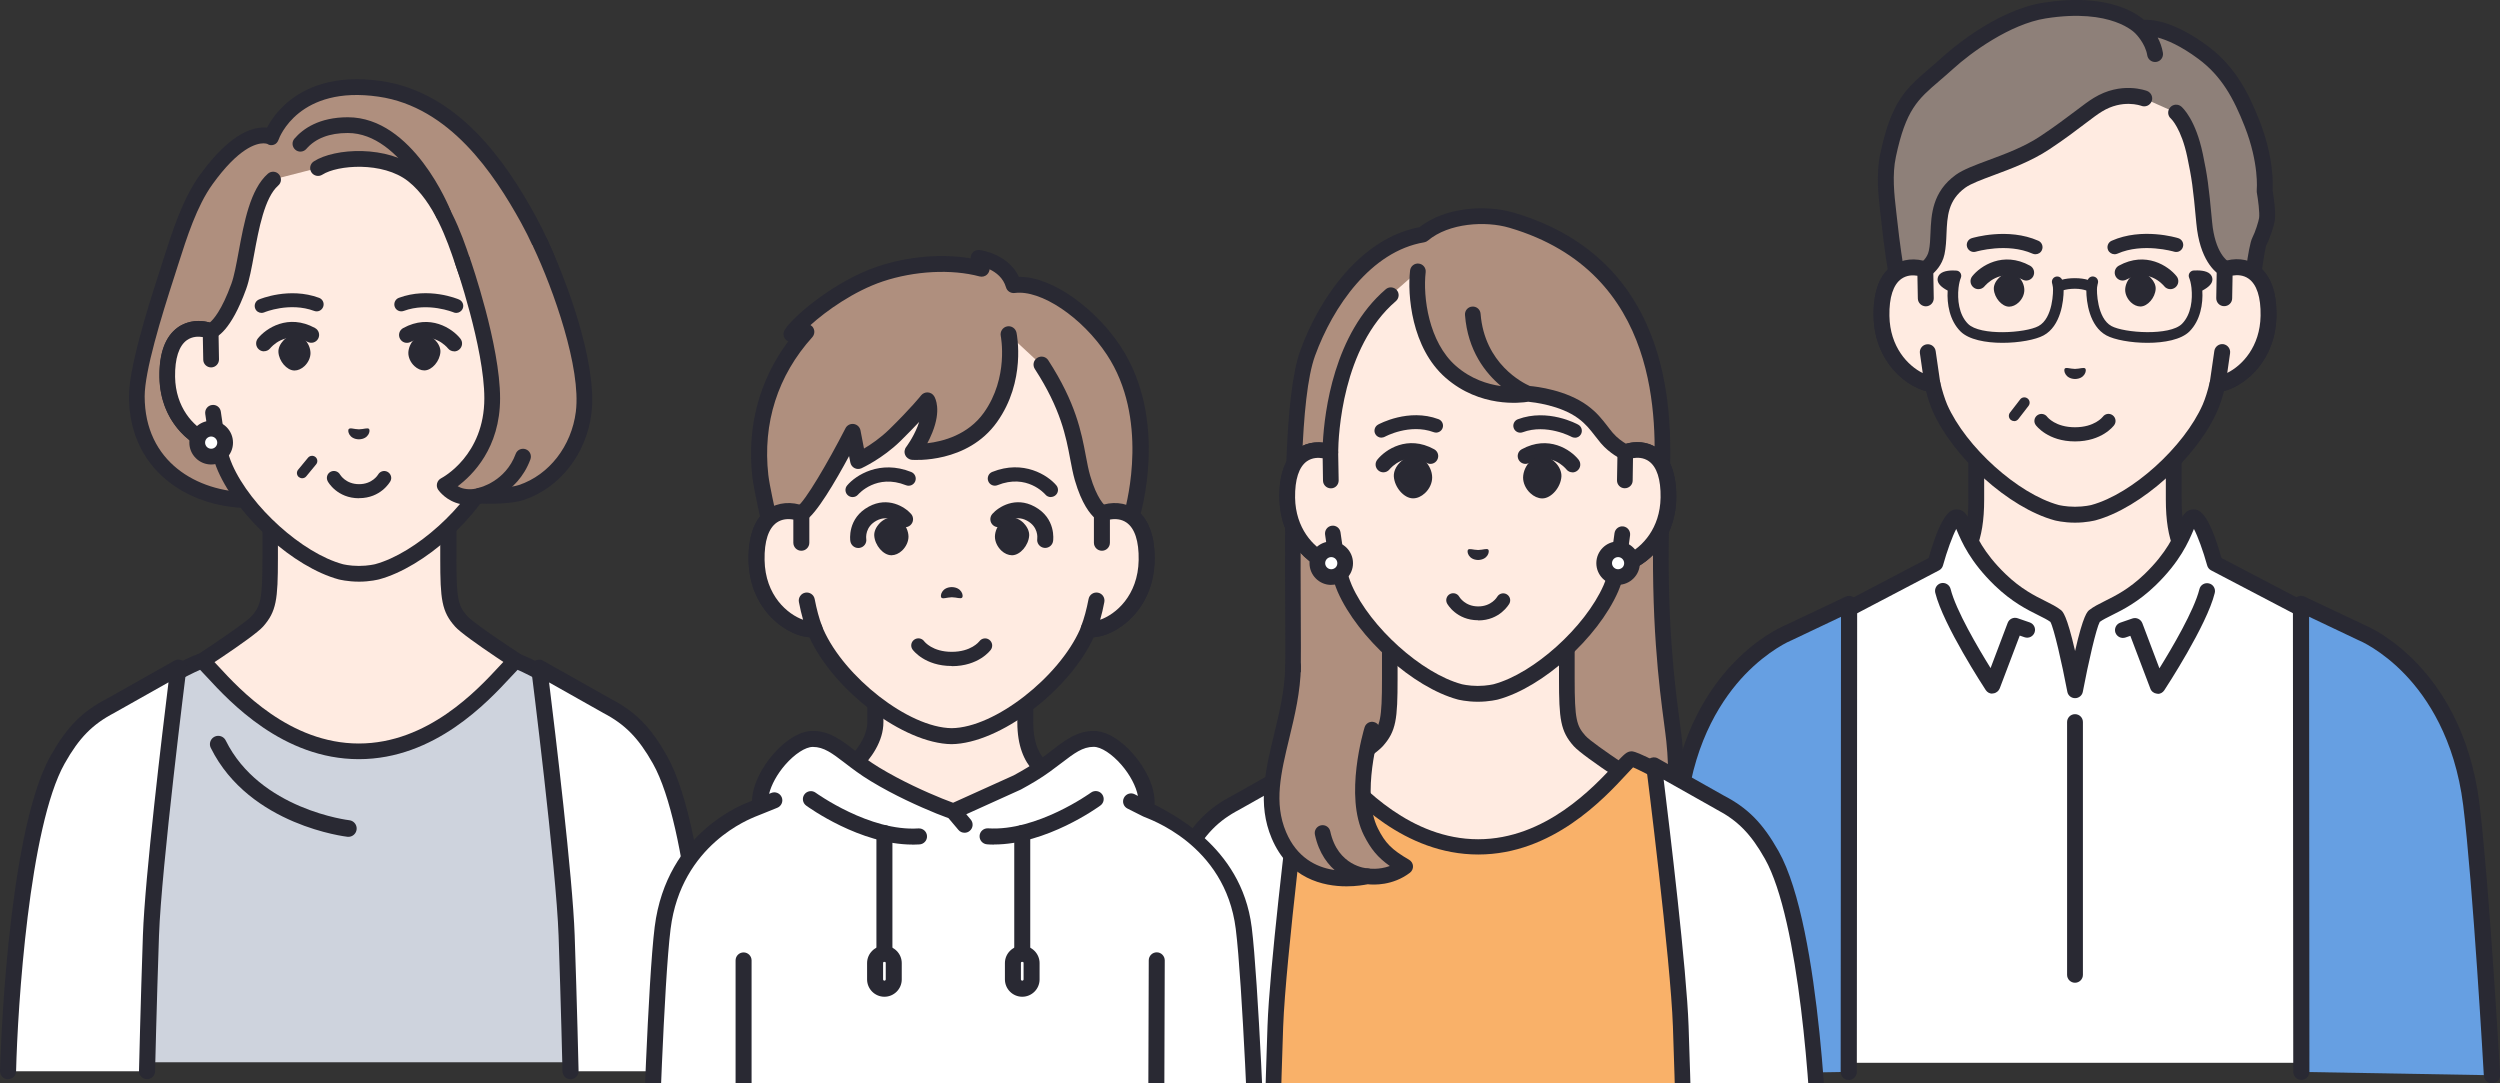
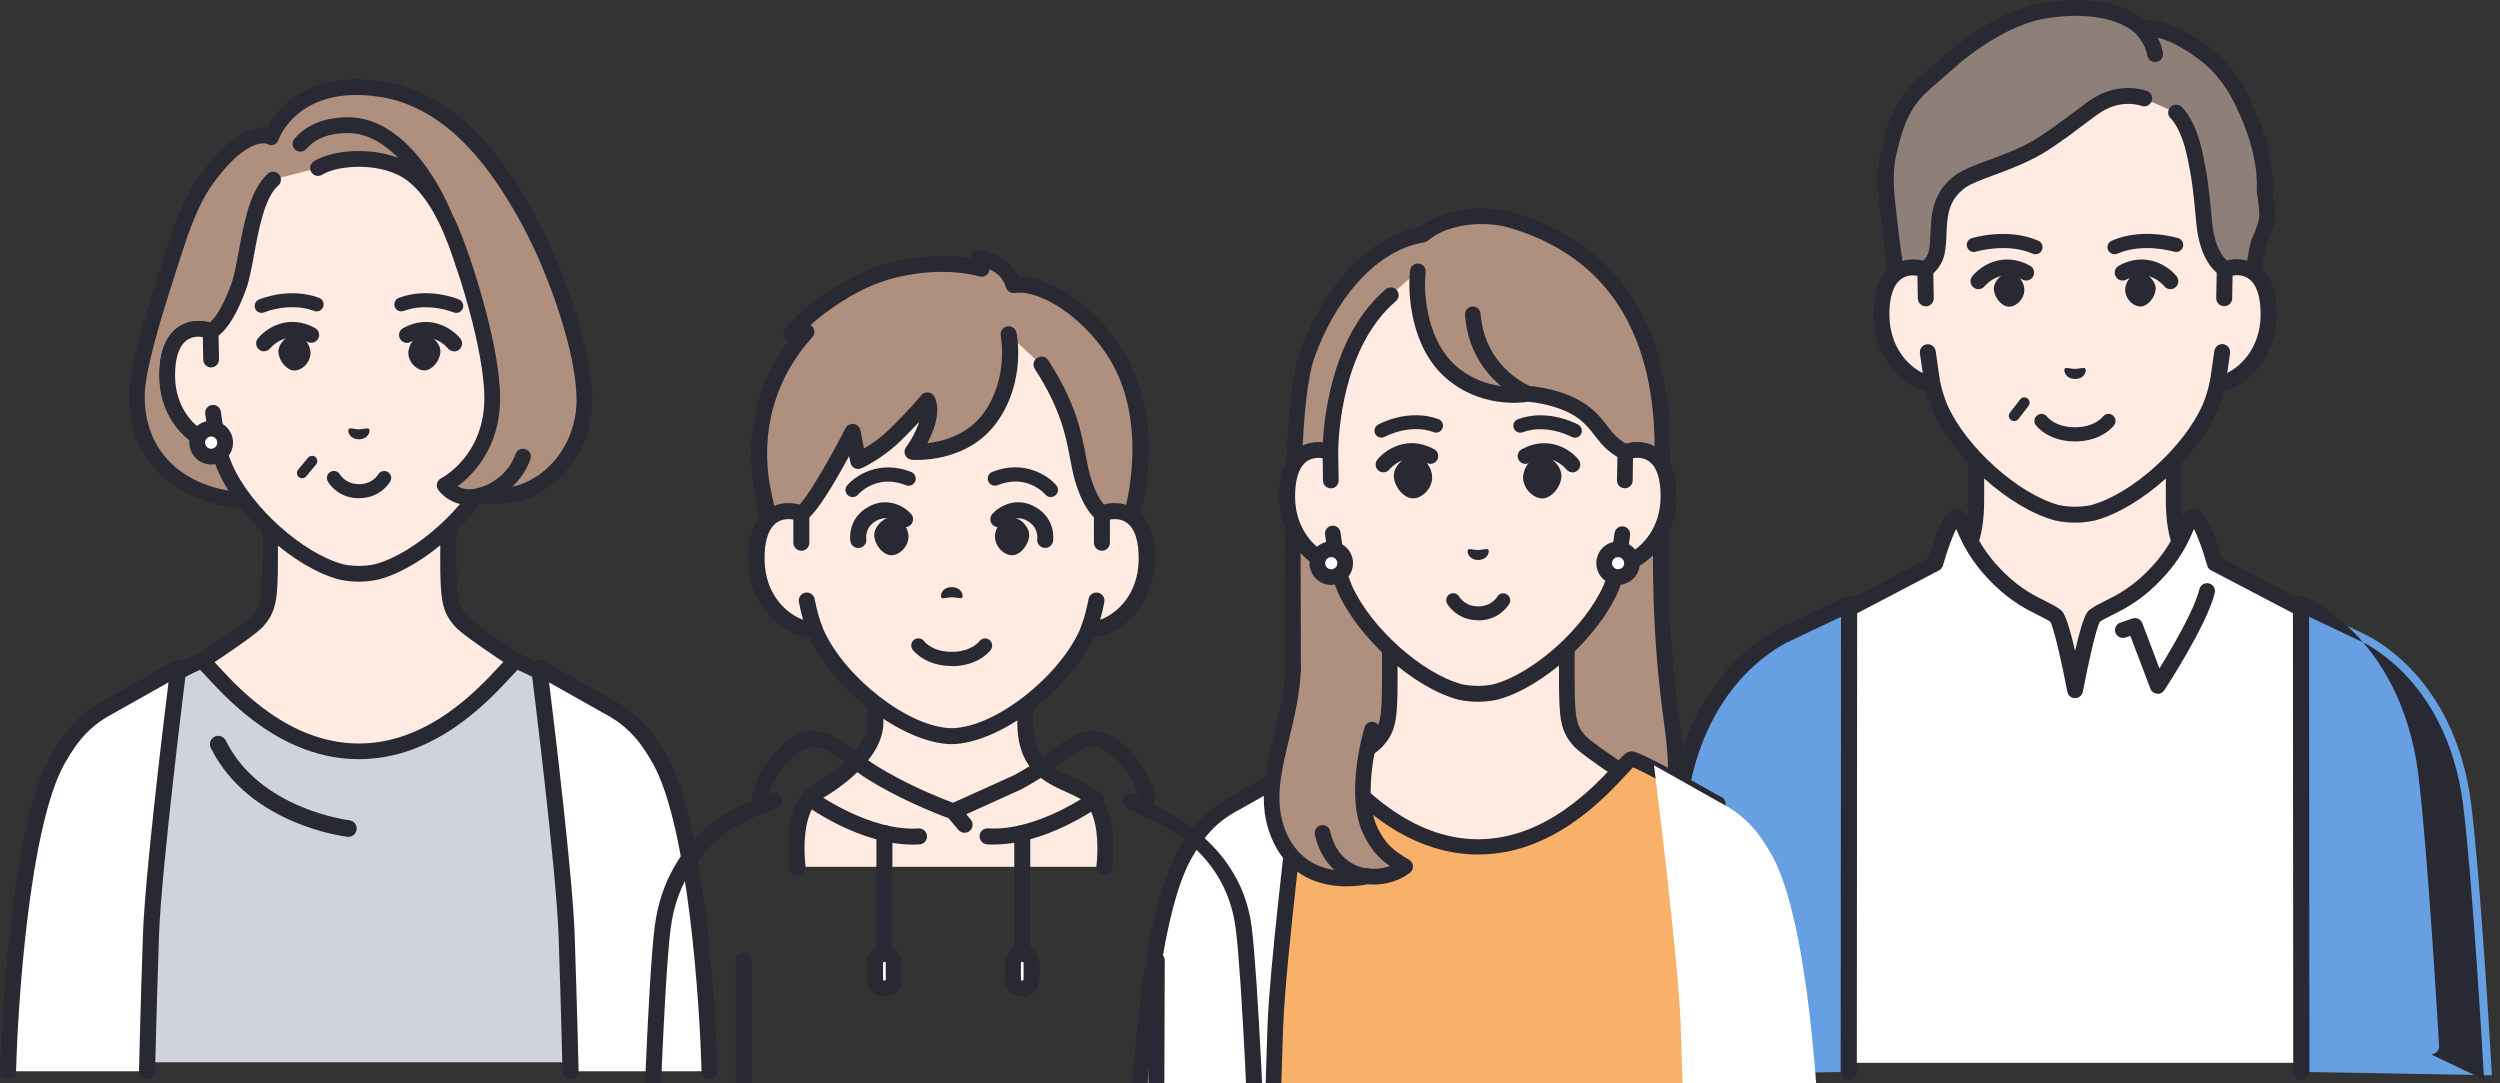
<svg xmlns="http://www.w3.org/2000/svg" id="img_05" width="300" height="130" viewBox="0 0 300 130">
  <rect x="0" y="0" width="300" height="130" fill="#333333" stroke="none" />
  <defs>
    <style>
      .cls-1 {
        fill: #ced3dd;
      }

      .cls-1, .cls-2, .cls-3, .cls-4, .cls-5, .cls-6, .cls-7, .cls-8, .cls-9 {
        stroke-width: 0px;
      }

      .cls-10 {
        stroke: #292933;
        stroke-linecap: round;
        stroke-linejoin: round;
        stroke-width: 2px;
      }

      .cls-10, .cls-5 {
        fill: none;
      }

      .cls-2 {
        fill: #ffebe1;
      }

      .cls-3 {
        fill: #af8f7e;
      }

      .cls-4 {
        fill: #669fe2;
      }

      .cls-6 {
        fill: #8e8079;
      }

      .cls-7 {
        fill: #fff;
      }

      .cls-8 {
        fill: #292933;
      }

      .cls-9 {
        fill: #f9b169;
      }
    </style>
  </defs>
  <g>
    <g id="man">
      <g>
        <g>
          <path class="cls-2" d="m264.34,69.29c-2.26-2.39-3.49-4.4-3.49-9.35v-9.79l-11.85,6.36-11.85-6.36v9.79c0,4.95-1.23,6.96-3.49,9.35-1.81,1.91-10.17,6.51-10.17,6.51l16.73,15.86h17.57l16.73-15.86s-8.36-4.61-10.17-6.51Z" />
          <path class="cls-8" d="m257.78,92.62c-.25,0-.5-.1-.69-.3-.36-.38-.35-.99.04-1.35l15.78-14.97c-2.43-1.37-7.76-4.47-9.26-6.06-2.49-2.62-3.75-4.89-3.75-10.01v-8.19l-10.45,5.61c-.28.15-.62.15-.9,0l-10.45-5.61v8.19c0,5.11-1.26,7.38-3.75,10.01-1.51,1.59-6.84,4.69-9.26,6.06l15.78,14.97c.38.36.4.97.04,1.35-.36.38-.97.4-1.35.04l-16.73-15.86c-.22-.21-.33-.51-.29-.81.04-.3.22-.57.49-.71,2.29-1.26,8.54-4.86,9.94-6.33,2.23-2.36,3.23-4.17,3.23-8.69v-9.79c0-.34.18-.65.46-.82s.65-.18.94-.02l11.4,6.12,11.4-6.12c.3-.16.65-.15.94.02.29.17.46.48.46.82v9.79c0,4.52,1,6.34,3.23,8.69,1.4,1.48,7.65,5.07,9.94,6.33.27.15.45.41.49.71.04.3-.07.6-.29.81l-16.73,15.86c-.18.18-.42.26-.66.26Z" />
        </g>
        <g>
          <g>
            <g id="_新規シンボル_8" data-name="新規シンボル 8">
              <g>
                <path class="cls-2" d="m266.96,32.35v-9.24c0-2.67-.67-5.29-1.95-7.63-2.45-4.46-7.41-10.72-15.94-10.75h-.15c-8.53.04-13.49,6.29-15.94,10.75-1.28,2.34-1.95,4.96-1.95,7.63v9.24c-1.99-.75-5.35-.26-5.25,5.56.08,5.16,3.83,7.92,6.12,8.21.23.98.52,1.95.89,2.81,2.37,5.39,8.82,11.19,14.01,12.59,0,0,.93.24,2.21.24s2.21-.24,2.21-.24c5.19-1.41,11.63-7.21,14.01-12.59.37-.86.66-1.82.89-2.81,2.29-.29,6.03-3.05,6.12-8.21.09-5.83-3.26-6.31-5.25-5.56Z" />
                <path class="cls-8" d="m249,62.72c-1.39,0-2.41-.27-2.45-.28-5.45-1.48-12.15-7.49-14.64-13.13-.3-.7-.56-1.49-.79-2.37-2.7-.72-6.21-3.79-6.29-9.01-.05-2.93.71-4.96,2.25-6.04.85-.6,1.92-.85,3-.73v-8.04c0-2.83.71-5.62,2.07-8.09,2.3-4.18,7.53-11.21,16.77-11.25.03,0,.05,0,.08,0,.03,0,.05,0,.08,0,9.24.04,14.47,7.06,16.77,11.25,1.35,2.46,2.07,5.26,2.07,8.09v8.04c1.09-.11,2.15.14,3,.73,1.54,1.08,2.3,3.12,2.25,6.04-.08,5.22-3.59,8.29-6.29,9.01-.23.88-.49,1.67-.79,2.36-2.49,5.65-9.19,11.66-14.63,13.14-.05.01-1.07.28-2.46.28Zm-19.45-29.69c-.43,0-.92.1-1.37.41-.98.69-1.48,2.23-1.44,4.45.08,4.69,3.48,7.05,5.28,7.28.4.05.72.34.81.73.24,1.01.52,1.9.83,2.65,2.24,5.09,8.5,10.72,13.38,12.05,0,0,.83.21,1.96.21s1.96-.21,1.96-.21c4.87-1.32,11.13-6.96,13.37-12.06.31-.73.59-1.62.83-2.64.09-.39.41-.68.81-.73,1.8-.23,5.21-2.59,5.28-7.28.04-2.23-.46-3.76-1.44-4.45-.99-.7-2.18-.33-2.52-.2-.29.11-.62.07-.88-.11-.26-.18-.41-.47-.41-.78v-9.24c0-2.51-.63-4.99-1.83-7.17-2.56-4.66-7.26-10.22-15.11-10.26-.02,0-.05,0-.07,0-.02,0-.05,0-.07,0-7.85.03-12.55,5.6-15.11,10.26-1.2,2.18-1.83,4.66-1.83,7.17v9.24c0,.31-.15.61-.41.78-.26.18-.59.22-.88.11-.19-.07-.62-.21-1.15-.21Z" />
              </g>
            </g>
            <path class="cls-6" d="m270.25,14.84c-1.25-3.19-2.77-6.24-5.88-8.54-4.84-3.58-7.43-2.92-7.43-2.92,0,0-2.92-3.49-11.62-2.11-4.76.76-9.73,4.58-11.59,6.28-3.73,3.41-5.66,3.96-7.16,11.06-.57,2.66-.12,5.49.12,7.79.41,3.83.86,6.31.86,6.31,0,0,.7-.57,1.64-.62.94-.05,1.84.26,1.84.26,0,0,1.09-.72,1.37-2.04.57-2.67-.51-6.11,2.88-8.56,1.77-1.28,6.5-2.22,10.11-4.62,3.16-2.1,5.07-3.77,6.36-4.56,2.92-1.79,5.56-.75,5.56-.75l3.83,1.71s1.45,1.22,2.26,5.15c.53,2.56.69,3.55,1.1,8.02.42,4.66,2.56,5.59,2.56,5.59,0,0,1.06-.4,1.99-.16.93.23,1.35.8,1.35.8,0,0,.51-3.52.73-3.94.41-.79.84-2.15.91-2.66.15-1-.29-3.43-.29-3.43,0,0,.36-3.29-1.5-8.04Z" />
            <g>
              <path class="cls-2" d="m266.96,32.35l-.06,3.45-.25,6.45-.56,3.87c2.29-.29,6.03-3.05,6.12-8.21.09-5.83-3.26-6.31-5.25-5.56Z" />
              <path class="cls-8" d="m266.1,47.07c-.25,0-.5-.1-.68-.29-.21-.21-.31-.51-.26-.8l.56-3.87c.08-.52.56-.88,1.08-.81.52.08.88.56.81,1.08l-.34,2.37c1.79-.89,3.94-3.14,4-6.86.04-2.23-.46-3.76-1.44-4.45-.65-.46-1.39-.46-1.92-.37l-.05,2.73c0,.53-.44.95-.97.94-.53,0-.95-.44-.94-.97l.06-3.45c0-.39.25-.74.62-.88,1.5-.57,3.11-.41,4.29.43,1.54,1.08,2.3,3.12,2.25,6.04-.09,5.66-4.2,8.8-6.95,9.14-.04,0-.08,0-.12,0Z" />
            </g>
            <g>
              <path class="cls-2" d="m231.09,35.79l-.06-3.45c-1.99-.75-5.35-.26-5.25,5.56.08,5.16,3.83,7.92,6.12,8.21l-.56-3.87-.25-6.45Z" />
              <path class="cls-8" d="m231.9,47.07s-.08,0-.12,0c-2.75-.34-6.86-3.49-6.95-9.14-.05-2.93.71-4.96,2.25-6.04,1.19-.83,2.79-.99,4.29-.43.37.14.61.49.62.88l.06,3.45c0,.53-.41.96-.94.97-.52,0-.96-.41-.97-.94l-.05-2.73c-.53-.09-1.26-.09-1.92.37-.98.69-1.48,2.23-1.44,4.45.06,3.72,2.21,5.98,4,6.86l-.34-2.37c-.08-.52.29-1.01.81-1.08.52-.08,1.01.29,1.08.81l.56,3.87c.04.29-.05.59-.26.8-.18.18-.43.29-.68.29Z" />
            </g>
            <path class="cls-8" d="m231.27,33.05l.49-.05c.41-.32,1.3-1.16,1.58-2.49.17-.81.21-1.66.24-2.48.09-2.05.17-4,2.26-5.51.66-.48,1.94-.95,3.41-1.5,2.02-.75,4.53-1.68,6.67-3.1,1.78-1.18,3.16-2.22,4.26-3.06.86-.65,1.53-1.16,2.06-1.48,2.45-1.5,4.63-.71,4.72-.68.49.19,1.04-.05,1.24-.54.19-.49-.05-1.04-.54-1.24-.13-.05-3.12-1.19-6.41.83-.61.37-1.32.91-2.22,1.59-1.09.82-2.44,1.84-4.17,2.99-1.95,1.3-4.25,2.15-6.28,2.9-1.61.6-2.99,1.11-3.87,1.74-2.84,2.05-2.96,4.78-3.05,6.97-.03.78-.06,1.51-.2,2.16-.19.91-.96,1.45-.96,1.45-.12.08-.22.18-.29.3l-.2.34c.43.04.85.19,1.22.45.16.16.03.41.03.41Z" />
            <path class="cls-8" d="m272.71,22.84c.05-.72.16-3.94-1.57-8.35-1.25-3.19-2.87-6.49-6.2-8.96-3.94-2.92-6.56-3.21-7.66-3.15-1.11-.95-4.63-3.24-12.11-2.05-5.83.93-11.46,5.95-12.08,6.52-.58.53-1.12.99-1.63,1.43-2.7,2.32-4.49,3.85-5.82,10.13-.53,2.49-.24,5.01.01,7.23.03.29.07.58.1.86.41,3.82.85,6.28.87,6.38.03.16.1.31.2.43l.24.29c.35-.54.89-.95,1.49-1.2l-.09-.11c-.12-.71-.48-2.93-.81-6-.03-.28-.06-.57-.1-.87-.24-2.08-.51-4.43-.04-6.62,1.2-5.65,2.62-6.87,5.2-9.08.5-.43,1.07-.92,1.68-1.47,2.1-1.92,6.81-5.36,11.09-6.04,7.95-1.26,10.72,1.76,10.74,1.78.01.02.03.03.05.05,0,0,.01.01.02.02.01.01,1.16,1.16,1.38,2.58.08.47.48.8.94.8.05,0,.1,0,.15-.01.52-.08.87-.57.79-1.09-.11-.68-.35-1.31-.63-1.84,1.12.3,2.76.99,4.89,2.57,2.78,2.06,4.23,4.73,5.56,8.12,1.74,4.45,1.44,7.56,1.44,7.59-.01.09,0,.18,0,.27.16.88.37,2.51.28,3.12-.06.38-.44,1.64-.81,2.36-.25.48-.52,2.02-.74,3.61.66.11,1.28.45,1.8.94.24-1.78.49-3.34.63-3.67.44-.85.91-2.32,1.01-2.97.15-1.02-.17-3.05-.27-3.61Z" />
            <path class="cls-8" d="m267.48,32.64c.27-.19.54-.33.82-.41l-.55-.59c-.1-.11-.17-.17-.3-.22-.15-.09-1.66-1.05-2-4.81-.41-4.46-.57-5.52-1.11-8.13-.86-4.13-2.41-5.54-2.58-5.69-.4-.34-1.01-.3-1.35.11-.34.4-.3,1,.11,1.34.01.01,1.24,1.16,1.96,4.63.53,2.56.68,3.53,1.08,7.92.4,4.4,2.25,5.88,2.92,6.27l.48.08s.3-.37.54-.49Z" />
          </g>
          <g>
-             <path class="cls-8" d="m265.49,33.53c0-.25-.1-.48-.29-.66-.46-.44-1.43-.44-1.96-.41-.21.01-.39.13-.5.3-.11.18-.12.39-.04.58.11.25.21.66.27,1.15,0,.03,0,.06.01.1.14,1.3-.02,3.14-1.14,4.27-1.46,1.47-6.92,1.1-8.46.27-1.75-.95-1.79-4.25-1.73-4.66.03-.24.1-.48.1-.49.09-.34-.11-.69-.45-.78-.32-.09-.64.08-.76.38-.38-.11-.9-.2-1.55-.2s-1.16.08-1.54.18c-.13-.28-.44-.44-.75-.36-.34.09-.54.44-.45.78,0,0,.07.25.1.49.06.41.02,3.72-1.73,4.66-1.55.84-7,1.2-8.46-.27-1.12-1.12-1.28-2.97-1.14-4.27,0-.03,0-.06.01-.09.06-.49.16-.9.27-1.15.08-.19.06-.41-.04-.58-.11-.18-.29-.29-.5-.3-.53-.04-1.49-.03-1.96.41-.19.18-.29.41-.29.66,0,.47.41.91,1.21,1.33-.1,1.6.23,3.59,1.54,4.9.99.99,3.02,1.37,5.04,1.37,1.99,0,3.97-.37,4.93-.89,2.07-1.12,2.41-4.12,2.41-5.43.29-.08.75-.17,1.35-.17s1.08.11,1.37.21c0,1.33.36,4.28,2.41,5.39.96.52,2.93.89,4.93.89,2.02,0,4.05-.38,5.04-1.37,1.31-1.32,1.64-3.31,1.54-4.9.8-.42,1.21-.86,1.21-1.33Z" />
            <path class="cls-8" d="m241.7,50.53c-.14,0-.27-.04-.39-.13-.28-.22-.33-.61-.11-.89l1.22-1.58c.21-.28.61-.33.89-.11.28.22.33.61.11.89l-1.22,1.58c-.13.16-.31.25-.5.25Z" />
            <path class="cls-8" d="m247.76,44.24c.17-.2.63.02,1.24.03.6-.01,1.06-.23,1.24-.04.18.2-.03,1.22-1.23,1.25-1.21-.03-1.41-1.05-1.24-1.25Z" />
            <path class="cls-8" d="m253.75,30.51c-.32,0-.64-.19-.78-.5-.19-.43,0-.93.43-1.12,3.64-1.62,7.81-.37,7.99-.31.45.14.7.61.56,1.06-.14.45-.61.7-1.06.56-.04-.01-3.75-1.11-6.8.24-.11.05-.23.07-.34.07Z" />
            <path class="cls-8" d="m244.25,30.51c-.11,0-.23-.02-.34-.07-3.05-1.35-6.76-.25-6.8-.24-.45.14-.92-.12-1.06-.56-.14-.45.11-.92.56-1.06.18-.05,4.35-1.3,7.99.31.43.19.62.69.43,1.12-.14.32-.45.5-.78.5Z" />
            <path class="cls-8" d="m239.83,33.38c.38-.39.86-.62,1.32-.63.36,0,.72.15,1.04.44.45.41.73,1.02.73,1.61,0,.53-.25,1.09-.69,1.5-.34.32-.74.49-1.12.5-.01,0-.03,0-.04,0-.85-.02-1.74-1.05-1.81-2.09-.03-.44.18-.93.57-1.32Z" />
            <path class="cls-8" d="m258.11,33.36c-.38-.39-.86-.62-1.32-.63-.36,0-.72.15-1.04.44-.45.41-.72,1.03-.73,1.61,0,.53.26,1.09.69,1.5.34.32.74.49,1.12.5.01,0,.03,0,.04,0,.85-.02,1.74-1.05,1.81-2.09.03-.44-.19-.93-.57-1.32Z" />
            <path class="cls-8" d="m260.45,34.7c-.28,0-.56-.12-.75-.36-.19-.23-1.92-2.21-4.53-.79-.46.25-1.04.08-1.29-.38-.25-.46-.08-1.04.38-1.29,3.25-1.78,5.96.05,6.93,1.27.33.41.26,1.01-.15,1.34-.18.14-.39.21-.59.21Z" />
            <path class="cls-8" d="m237.41,34.7c-.21,0-.42-.07-.59-.21-.41-.33-.48-.93-.15-1.34.97-1.22,3.68-3.05,6.93-1.27.46.25.63.83.38,1.29-.25.46-.83.63-1.29.38-2.68-1.46-4.45.7-4.53.79-.19.24-.47.36-.75.36Z" />
            <path class="cls-8" d="m249,52.97h0c-3.25,0-4.65-1.88-4.71-1.96-.28-.38-.19-.91.19-1.18.38-.27.9-.19,1.18.18.05.07,1.01,1.26,3.34,1.26h0c2.34,0,3.3-1.21,3.34-1.26.28-.38.8-.46,1.18-.18.38.28.46.81.18,1.19-.06.08-1.45,1.95-4.7,1.95Z" />
          </g>
        </g>
      </g>
    </g>
    <g id="man-2" data-name="man">
      <g>
        <g>
          <g>
            <path class="cls-7" d="m263.21,62.07c-1.03,0-.66,3.09-5.23,7.5-2.96,2.86-5.43,3.37-6.69,4.37-.73.58-2.3,8.89-2.3,8.89,0,0-1.57-8.31-2.3-8.89-1.26-1-3.73-1.51-6.69-4.37-4.56-4.41-4.2-7.5-5.23-7.5s-2.55,5.53-2.55,5.53l-13.11,6.87v53.07h59.31l.44-53.07-13.11-6.87s-1.52-5.53-2.55-5.53Z" />
            <path class="cls-8" d="m278.43,128.49s0,0,0,0c-.52,0-.94-.43-.94-.95l.44-52.5-12.6-6.6c-.23-.12-.4-.33-.47-.59-.48-1.74-1.13-3.5-1.59-4.38-.03.08-.06.15-.09.22-.55,1.29-1.56,3.7-4.52,6.56-2.06,1.99-3.9,2.91-5.25,3.58-.58.29-1.09.54-1.44.8-.42.76-1.37,4.89-2.03,8.38-.08.45-.48.77-.93.77-.46,0-.85-.32-.93-.77-.66-3.49-1.61-7.62-2.03-8.38-.35-.26-.86-.51-1.44-.8-1.35-.67-3.19-1.59-5.25-3.58-2.96-2.86-3.97-5.27-4.52-6.56-.03-.07-.06-.15-.09-.22-.46.88-1.11,2.64-1.59,4.38-.07.25-.24.47-.47.59l-12.61,6.61v52.5c0,.52-.42.95-.95.95s-.95-.42-.95-.95v-53.07c0-.35.2-.68.51-.84l12.75-6.68c1.65-5.83,2.84-5.83,3.35-5.83,1.02,0,1.4.89,1.79,1.83.53,1.25,1.41,3.34,4.09,5.93,1.85,1.78,3.47,2.59,4.78,3.24.72.36,1.34.67,1.85,1.07.22.17.71.56,1.71,4.92.99-4.36,1.49-4.75,1.71-4.92.51-.4,1.13-.71,1.85-1.07,1.31-.65,2.93-1.46,4.78-3.24,2.68-2.59,3.56-4.68,4.09-5.93.4-.94.77-1.83,1.79-1.83.51,0,1.7,0,3.35,5.83l12.75,6.68c.31.16.51.49.51.85l-.44,53.07c0,.52-.43.94-.95.94Z" />
          </g>
-           <path class="cls-8" d="m239.08,83.24c-.32,0-.61-.16-.79-.43-.21-.32-5.1-7.8-6.06-11.68-.12-.51.19-1.02.69-1.15.51-.12,1.02.19,1.15.69.63,2.55,3.31,7.1,4.8,9.5l2.05-5.42c.18-.48.71-.73,1.2-.56l1.45.5c.49.17.76.71.58,1.2-.17.49-.71.75-1.2.58l-.58-.2-2.4,6.33c-.13.33-.43.57-.78.61-.03,0-.07,0-.1,0Z" />
          <path class="cls-8" d="m258.92,83.24s-.07,0-.1,0c-.35-.04-.66-.27-.78-.61l-2.4-6.33-.58.2c-.49.17-1.03-.09-1.21-.58-.17-.49.09-1.03.58-1.2l1.45-.5c.48-.17,1.01.08,1.2.56l2.05,5.42c1.49-2.4,4.17-6.95,4.8-9.5.12-.51.64-.82,1.15-.69.51.12.82.64.69,1.15-.95,3.88-5.85,11.36-6.06,11.68-.18.27-.47.43-.79.43Z" />
-           <path class="cls-8" d="m249,117.93c-.52,0-.95-.42-.95-.95v-30.33c0-.52.42-.95.95-.95s.95.42.95.95v30.33c0,.52-.42.95-.95.95Z" />
        </g>
        <g>
          <path class="cls-4" d="m201.46,96.49c-1.18,9.43-2.49,32.53-2.49,32.53l22.88-.4.04-56.15-7.35,3.48s-11.06,4.48-13.08,20.53Z" />
          <path class="cls-8" d="m198.97,130s-.04,0-.06,0c-.54-.03-.95-.49-.92-1.03.01-.23,1.32-23.25,2.5-32.6,1.08-8.56,4.71-13.89,7.56-16.84,2.99-3.1,5.75-4.32,6.09-4.46l7.33-3.47c.3-.14.66-.12.94.06.28.18.45.49.45.82l-.04,56.15c0,.54-.44.97-.97.97h0c-.54,0-.97-.44-.97-.97l.04-54.61-5.96,2.83s-.03.02-.05.02c-.02,0-2.67,1.12-5.52,4.09-2.62,2.74-5.96,7.68-6.96,15.66-1.17,9.29-2.47,32.24-2.48,32.47-.03.52-.46.92-.97.92Z" />
        </g>
        <g>
          <path class="cls-4" d="m283.46,75.96l-7.35-3.48.04,56.15,22.88.4s-1.31-23.11-2.49-32.53c-2.02-16.06-13.08-20.53-13.08-20.53Z" />
-           <path class="cls-8" d="m299.03,130c-.51,0-.94-.4-.97-.92-.01-.23-1.32-23.18-2.48-32.47-1-7.98-4.34-12.92-6.96-15.66-2.85-2.98-5.49-4.08-5.52-4.09-.02,0-.03-.01-.05-.02l-5.96-2.83.04,54.61c0,.54-.43.97-.97.97h0c-.54,0-.97-.44-.97-.97l-.04-56.15c0-.33.17-.64.45-.82.28-.18.64-.2.94-.06l7.33,3.47c.34.14,3.1,1.36,6.09,4.46,2.86,2.96,6.49,8.28,7.56,16.84,1.17,9.35,2.48,32.37,2.5,32.6.03.54-.38,1-.92,1.03-.02,0-.04,0-.06,0Z" />
+           <path class="cls-8" d="m299.03,130c-.51,0-.94-.4-.97-.92-.01-.23-1.32-23.18-2.48-32.47-1-7.98-4.34-12.92-6.96-15.66-2.85-2.98-5.49-4.08-5.52-4.09-.02,0-.03-.01-.05-.02l-5.96-2.83.04,54.61c0,.54-.43.97-.97.97h0c-.54,0-.97-.44-.97-.97l-.04-56.15c0-.33.17-.64.45-.82.28-.18.64-.2.94-.06c.34.14,3.1,1.36,6.09,4.46,2.86,2.96,6.49,8.28,7.56,16.84,1.17,9.35,2.48,32.37,2.5,32.6.03.54-.38,1-.92,1.03-.02,0-.04,0-.06,0Z" />
        </g>
      </g>
    </g>
  </g>
  <g>
    <g id="woman">
      <g>
        <path class="cls-2" d="m55.31,74.57c-1.35-1.51-1.55-2.61-1.55-7.51v-9.69l-10.69,6.3-10.69-6.3v9.69c0,4.91-.2,6-1.55,7.51-1.35,1.51-11.98,8.2-11.98,8.2l17.61,15.71h13.2l17.61-15.71s-10.63-6.68-11.98-8.2Z" />
        <path class="cls-8" d="m49.68,99.42c-.26,0-.52-.11-.71-.32-.35-.39-.31-.99.08-1.33l16.68-14.88c-2.83-1.8-9.94-6.37-11.12-7.7-1.61-1.81-1.78-3.25-1.78-8.14v-8.04l-9.26,5.46c-.3.17-.66.17-.96,0l-9.26-5.46v8.04c0,4.89-.18,6.33-1.78,8.14-1.18,1.33-8.29,5.9-11.12,7.7l16.68,14.88c.39.35.42.94.08,1.33-.35.39-.94.42-1.33.08l-17.61-15.71c-.22-.2-.34-.49-.31-.78.02-.3.19-.56.44-.72,4.07-2.56,10.86-7,11.78-8.03,1.08-1.21,1.31-1.94,1.31-6.89v-9.69c0-.34.18-.65.48-.82.29-.17.66-.17.95,0l10.21,6.02,10.21-6.02c.29-.17.65-.17.95,0,.29.17.48.48.48.82v9.69c0,4.95.23,5.67,1.31,6.89.91,1.03,7.71,5.47,11.78,8.03.25.16.41.42.44.72.02.3-.09.59-.31.78l-17.61,15.71c-.18.16-.4.24-.63.24Z" />
      </g>
      <g>
        <g>
          <path class="cls-3" d="m68.98,47.81c.26-5.59-1.64-14.37-5.6-21.54-4.04-7.32-9.46-14.41-17.79-15.61-10.51-1.52-13.03,5.78-13.03,5.78,0,0-2.89-1.71-7.81,5.1-2.25,3.12-3.51,7.62-4.67,11.2-1.97,6.08-3.65,11.86-3.65,14.8,0,8.21,6.5,12.4,13.44,12.48,3.28.04,24.58-.67,27.37-.61,4.36.11,11.29-1.98,11.74-11.61Z" />
          <path class="cls-8" d="m30.13,60.97c-.1,0-.2,0-.28,0-3.82-.04-7.34-1.25-9.92-3.41-2.92-2.44-4.46-5.9-4.45-10.02,0-3.28,1.98-9.79,3.7-15.09.14-.42.28-.86.42-1.31,1.09-3.41,2.32-7.28,4.39-10.15,3.79-5.25,6.62-5.83,8.05-5.67.4-.77,1.18-1.96,2.49-3.07,1.92-1.62,5.42-3.37,11.2-2.53,9.35,1.36,15.03,9.83,18.48,16.09,4.29,7.78,5.96,16.67,5.71,22.04l-.94-.04.94.04c-.21,4.58-1.82,8-4.79,10.17-2.9,2.13-6.21,2.37-7.92,2.34-1.42-.04-7.88.14-14.12.31-5.68.15-11.05.3-12.95.3Zm1.49-43.77c-.89,0-2.99.57-6.11,4.9-1.89,2.62-3.07,6.34-4.12,9.62-.14.45-.28.89-.42,1.32-1.68,5.17-3.6,11.5-3.61,14.51,0,7.87,6.27,11.47,12.5,11.53,1.56.02,7.46-.14,13.16-.3,6.27-.17,12.75-.34,14.22-.31,2.41.06,10.3-.54,10.77-10.7.23-4.93-1.39-13.62-5.48-21.04-3.26-5.91-8.58-13.9-17.1-15.13-9.56-1.39-11.91,4.89-12,5.16-.1.28-.29.52-.57.61-.28.09-.54.07-.78-.1-.05-.02-.21-.07-.47-.07Zm.45.06h0Zm0,0h0s0,0,0,0Z" />
        </g>
        <g>
          <path class="cls-2" d="m63.49,39.65c-.89-.32-1.86-.22-2.63.07,0,0-2.4.23-5.2-7.92-.87-2.52-2.52-7.98-6.1-10.8-3.33-2.63-9.19-2.28-11.4-.84l-5.39,1.38c-2.79,2.45-3.02,9.79-4.12,12.81-1.81,4.99-3.37,5.37-3.37,5.37-.91-.34-2.1-.42-3.12.15-1.19.67-2.14,2.24-2.09,5.36.08,5.11,3.79,7.85,6.06,8.13.23.98.51,1.93.88,2.78,2.35,5.34,8.73,11.08,13.87,12.47,0,0,.92.24,2.18.24s2.18-.24,2.18-.24c5.14-1.39,11.52-7.14,13.87-12.47.36-.85.65-1.8.88-2.78,2.27-.28,5.98-3.02,6.06-8.13.06-3.53-1.17-5.08-2.57-5.58Z" />
          <path class="cls-8" d="m43.08,69.8c-1.37,0-2.38-.26-2.43-.27-5.4-1.46-12.03-7.42-14.49-13-.3-.69-.56-1.48-.79-2.35-2.68-.71-6.15-3.76-6.23-8.92-.06-3.89,1.36-5.52,2.57-6.2,1.02-.57,2.26-.7,3.47-.36.41-.34,1.42-1.44,2.59-4.66.33-.91.59-2.33.87-3.84.65-3.51,1.38-7.49,3.51-9.36.39-.34.99-.31,1.33.09.34.39.31.99-.09,1.33-1.64,1.44-2.34,5.23-2.9,8.28-.29,1.59-.57,3.09-.95,4.14-1.84,5.07-3.55,5.84-4.03,5.96-.19.05-.38.03-.56-.03-.81-.31-1.68-.27-2.32.09-1.09.61-1.64,2.18-1.61,4.52.08,4.64,3.44,6.99,5.23,7.21.39.05.71.34.8.72.23,1,.51,1.89.83,2.62,2.22,5.04,8.42,10.62,13.25,11.93,0,0,.82.21,1.94.21s1.94-.21,1.95-.21c4.83-1.31,11.02-6.89,13.25-11.94.31-.73.59-1.61.82-2.61.09-.39.41-.67.8-.72,1.79-.22,5.16-2.57,5.23-7.21.03-1.81-.28-4.08-1.95-4.68-.59-.21-1.31-.19-1.98.07-.08.03-.16.05-.24.06-.74.07-3.36-.33-6.18-8.55-.06-.17-.12-.35-.19-.55-.87-2.57-2.49-7.36-5.6-9.82-3.06-2.41-8.51-1.95-10.3-.79-.44.28-1.02.16-1.31-.28-.28-.44-.16-1.02.28-1.31,2.51-1.63,8.87-1.98,12.5.89,3.55,2.81,5.29,7.94,6.22,10.7.06.19.13.37.18.54,2.08,6.04,3.81,7.08,4.23,7.25,1.01-.32,2.1-.32,3.02.01,1.23.44,3.28,1.86,3.2,6.49-.08,5.17-3.55,8.21-6.23,8.92-.23.87-.49,1.66-.78,2.34-2.47,5.6-9.1,11.55-14.49,13.01-.05.01-1.06.28-2.43.28Zm-18.1-30.97h0,0Z" />
        </g>
        <path class="cls-8" d="m31.4,37.55c-.33,0-.64-.19-.77-.51-.18-.43.02-.92.44-1.1.15-.06,3.65-1.52,7.22-.2.43.16.66.64.49,1.08-.16.43-.64.66-1.08.49-2.93-1.09-5.95.15-5.98.17-.11.04-.22.07-.33.07Z" />
        <path class="cls-8" d="m52.26,40.85c-.4-.41-.91-.65-1.39-.66-.37,0-.76.16-1.1.47-.47.43-.76,1.08-.77,1.69,0,.56.27,1.15.73,1.58.36.33.78.52,1.18.52.01,0,.03,0,.04,0,.89-.02,1.83-1.11,1.9-2.21.03-.46-.2-.98-.6-1.39Z" />
        <path class="cls-8" d="m54.5,42.16c-.28,0-.55-.12-.74-.35-.18-.22-1.9-2.19-4.48-.78-.46.25-1.03.08-1.28-.38-.25-.46-.08-1.03.38-1.28,3.22-1.76,5.9.05,6.86,1.26.33.41.26,1-.15,1.33-.17.14-.38.21-.59.21Z" />
        <path class="cls-8" d="m54.75,37.55c-.11,0-.22-.02-.33-.07-.03-.01-3.04-1.25-5.97-.17-.44.16-.92-.06-1.08-.49-.16-.43.06-.92.49-1.08,3.57-1.33,7.07.13,7.22.2.43.18.63.68.44,1.1-.14.32-.45.51-.77.51Z" />
        <path class="cls-8" d="m31.68,42.16c-.21,0-.42-.07-.59-.21-.41-.33-.47-.92-.15-1.33.96-1.21,3.64-3.02,6.86-1.26.46.25.63.82.38,1.28-.25.46-.82.63-1.28.38-2.65-1.45-4.41.69-4.48.78-.19.23-.46.35-.74.35Z" />
        <path class="cls-8" d="m34,40.86c.4-.41.91-.65,1.39-.66.37,0,.76.16,1.1.47.47.43.76,1.08.77,1.69,0,.56-.27,1.15-.73,1.58-.36.33-.78.52-1.18.52-.01,0-.03,0-.04,0-.89-.02-1.83-1.11-1.9-2.2-.03-.46.19-.98.6-1.39Z" />
        <g>
          <path class="cls-2" d="m25.34,43.14l-.06-3.41c-1.97-.75-5.3-.26-5.2,5.51.08,5.11,3.79,7.85,6.06,8.13l-.56-3.84-.24-6.39Z" />
          <path class="cls-8" d="m26.14,54.31s-.08,0-.12,0c-2.72-.34-6.8-3.45-6.89-9.05-.05-2.9.7-4.91,2.23-5.99,1.18-.83,2.77-.98,4.25-.42.36.14.6.48.61.87l.06,3.41c0,.52-.41.95-.93.96,0,0-.01,0-.02,0-.51,0-.94-.41-.94-.93l-.05-2.71c-.52-.09-1.25-.09-1.9.36-.97.68-1.46,2.21-1.43,4.41.06,3.68,2.19,5.92,3.96,6.8l-.34-2.35c-.07-.52.28-1,.8-1.07.52-.08,1,.28,1.07.8l.56,3.84c.04.29-.05.59-.26.8-.18.18-.42.28-.67.28Z" />
        </g>
        <path class="cls-8" d="m53.21,26.62c-.38,0-.73-.23-.88-.6-.04-.1-4.08-10.06-10.6-10.06-2.2,0-3.87.64-4.97,1.91-.34.39-.94.44-1.33.09-.39-.34-.44-.94-.09-1.33,1.01-1.17,2.95-2.56,6.4-2.56,7.8,0,12.17,10.79,12.35,11.25.19.48-.04,1.03-.53,1.23-.11.05-.23.07-.35.07Z" />
        <g>
          <path class="cls-7" d="m27.03,53.12c0,.93-.75,1.68-1.68,1.68-.93,0-1.68-.75-1.68-1.68,0-.93.75-1.68,1.68-1.68.93,0,1.68.75,1.68,1.68Z" />
          <path class="cls-8" d="m25.35,55.74h0c-.7,0-1.36-.27-1.86-.77-.5-.5-.77-1.16-.77-1.86,0-.7.27-1.36.77-1.85.5-.49,1.15-.77,1.85-.77h0c1.45,0,2.62,1.18,2.62,2.63h0c0,1.45-1.18,2.62-2.62,2.62Zm0-3.36c-.2,0-.38.08-.52.21-.14.14-.22.32-.22.52,0,.2.08.38.21.52.14.14.32.22.52.22h0c.4,0,.73-.33.73-.73,0-.41-.33-.73-.73-.74h0Zm1.68.74h0,0Z" />
        </g>
        <path class="cls-8" d="m41.85,51.49c.17-.2.62.02,1.22.03.6-.01,1.05-.23,1.22-.04.17.2-.03,1.21-1.22,1.24-1.2-.03-1.4-1.04-1.22-1.24Z" />
        <path class="cls-8" d="m43.08,59.79h0c-2.61,0-3.71-1.94-3.75-2.03-.22-.41-.08-.92.33-1.14.4-.22.91-.08,1.14.32.04.06.7,1.16,2.29,1.16h0c1.59,0,2.26-1.11,2.29-1.16.23-.4.74-.54,1.14-.31.4.23.55.73.32,1.13-.05.08-1.14,2.02-3.75,2.02Z" />
        <g>
          <path class="cls-3" d="m55.5,31.31s3.57,10.22,3.57,16.5c0,7.53-5.7,10.43-5.7,10.43,0,0,.71,1.04,2.14,1.33,1.14.23,2.1-.08,2.1-.08,0,0,3.33.17,4.99-.39,3.73-1.25,6.85-4.8,7.46-9.57.69-5.4-2.66-14.97-5.2-20.33l-9.35,2.1Z" />
          <path class="cls-8" d="m56.37,60.61c-.32,0-.68-.03-1.06-.11-1.75-.36-2.63-1.59-2.73-1.73-.15-.22-.2-.5-.13-.77.07-.26.24-.48.49-.61.21-.11,5.18-2.77,5.18-9.59,0-6.05-3.48-16.09-3.51-16.19-.17-.49.09-1.03.58-1.2.49-.17,1.03.09,1.2.58.15.42,3.62,10.44,3.62,16.81,0,5.96-3.3,9.22-5.09,10.55.21.12.47.23.77.29.86.18,1.62-.05,1.62-.06.11-.03.22-.05.33-.04.88.04,3.42.07,4.64-.34,3.62-1.22,6.3-4.67,6.82-8.79.66-5.23-2.7-14.71-5.12-19.81-.22-.47-.02-1.03.45-1.26.47-.22,1.03-.02,1.26.45,2.16,4.56,6.05,14.78,5.28,20.85-.61,4.84-3.79,8.9-8.1,10.35-1.62.54-4.43.47-5.18.44-.25.06-.73.16-1.33.16Z" />
        </g>
        <path class="cls-8" d="m57.6,60.42c-.44,0-.83-.3-.92-.75-.11-.51.22-1.01.73-1.12.13-.03,3.25-.76,4.47-4.08.18-.49.72-.74,1.21-.56.49.18.74.72.56,1.21-1.59,4.32-5.67,5.24-5.85,5.28-.07.01-.13.02-.2.02Z" />
        <path class="cls-8" d="m36.26,57.39c-.14,0-.28-.05-.4-.14-.27-.22-.31-.62-.08-.89l1.18-1.43c.22-.27.62-.31.89-.09.27.22.31.62.08.89l-1.18,1.43c-.12.15-.3.23-.49.23Z" />
      </g>
    </g>
    <g id="woman-2" data-name="woman">
      <g>
        <g>
          <path class="cls-1" d="m61.94,79.34c-.82,0-7.81,10.82-18.88,10.82s-18.06-10.82-18.88-10.82-10.61,5.53-10.61,5.53c0,0-.57,19.32-.57,27.4s.6,15.2.6,15.2h58.31s1.22-7.11,1.22-15.2-.57-27.4-.57-27.4c0,0-9.79-5.53-10.61-5.53Z" />
          <path class="cls-8" d="m73.02,84.05c-10-5.65-10.81-5.65-11.08-5.65-.59,0-.93.37-2.05,1.58-2.56,2.76-8.54,9.24-16.83,9.24s-14.28-6.47-16.83-9.24c-1.12-1.21-1.46-1.58-2.05-1.58-.27,0-1.07,0-11.08,5.65-.29.16-.47.46-.48.79,0,.19-.57,19.42-.57,27.43s.6,15.21.61,15.28c.04.52.5.91,1.02.86.52-.04.91-.5.86-1.02,0-.07-.6-7.17-.6-15.12,0-7.23.46-23.67.56-26.84,3.95-2.22,8.23-4.52,9.51-5.05.22.22.54.56.83.88,2.72,2.95,9.1,9.84,18.22,9.84s15.49-6.9,18.22-9.84c.29-.32.62-.67.83-.88,1.28.53,5.56,2.83,9.51,5.05.09,3.17.56,19.61.56,26.84,0,7.91-1.19,14.97-1.21,15.04-.09.51.26,1,.77,1.09.05,0,.11.01.16.01.45,0,.85-.32.93-.78.01-.07,1.23-7.29,1.23-15.36s-.57-27.24-.57-27.43c0-.33-.19-.63-.48-.79Z" />
        </g>
        <g>
          <g>
            <path class="cls-7" d="m6.91,91.16c-4.62,8.2-5.81,31.54-5.95,37.39h16.68s.18-8.02.47-16.3c.29-8.28,3.3-32.13,3.3-32.13l-8.13,4.58c-2.66,1.38-4.44,3.05-6.37,6.46Z" />
            <path class="cls-8" d="m.96,129.51s-.02,0-.02,0c-.53-.01-.95-.45-.94-.99,0-.28.73-28.35,6.08-37.84,1.93-3.43,3.76-5.29,6.75-6.84l8.11-4.57c.32-.18.71-.16,1.01.04.3.2.46.56.42.92-.03.24-3.01,23.91-3.29,32.04-.28,8.18-.47,16.2-.47,16.29-.01.53-.46.96-.99.94-.53-.01-.95-.45-.94-.99,0-.08.19-8.12.47-16.31.24-6.95,2.35-24.48,3.07-30.32l-6.46,3.64s-.02.01-.03.02c-2.62,1.36-4.24,3-5.97,6.08-4.25,7.54-5.65,29.22-5.83,36.94-.01.52-.44.94-.96.94Z" />
          </g>
          <g>
            <path class="cls-7" d="m72.82,84.7l-8.13-4.58s3.01,23.85,3.3,32.13c.29,8.28.47,16.3.47,16.3h16.68c-.14-5.85-1.33-29.19-5.95-37.39-1.92-3.41-3.7-5.08-6.37-6.46Z" />
            <path class="cls-8" d="m85.14,129.51c-.52,0-.95-.42-.96-.94-.18-7.72-1.58-29.4-5.83-36.94-1.73-3.07-3.35-4.72-5.97-6.08-.01,0-.02-.01-.03-.02l-6.46-3.64c.72,5.84,2.83,23.37,3.07,30.32.28,8.19.47,16.23.47,16.31.01.53-.41.97-.94.99-.53.02-.97-.41-.99-.94,0-.08-.19-8.11-.47-16.29-.28-8.14-3.26-31.81-3.29-32.04-.05-.36.12-.72.42-.92.3-.2.69-.22,1.01-.04l8.11,4.57c2.98,1.55,4.81,3.4,6.75,6.84,5.35,9.5,6.07,37.56,6.08,37.84.01.53-.41.97-.94.99,0,0-.02,0-.02,0Z" />
          </g>
        </g>
      </g>
    </g>
  </g>
  <g id="woman-3" data-name="woman">
    <g>
      <path class="cls-3" d="m200.9,88.87c-.37-3.54-1.98-11.89-1.52-27.32.11-.56.04-3.93.04-3.93.28-7.31.78-25.67-18.04-31.2-3.04-.89-7.81-.66-10.64,1.72-6.8,1.14-11.57,8.06-13.82,14.21-2.94,8.07-1.16,36.15-2.01,46.6-.94,11.55,3.55,16.67,3.55,16.67h36.15s7.86-1.55,6.28-16.76Z" />
      <path class="cls-8" d="m194.62,106.57h-36.15c-.27,0-.53-.12-.71-.32-.19-.22-4.74-5.55-3.78-17.37.3-3.67.27-9.66.24-16.01-.06-11.94-.13-25.47,1.83-30.84,2.29-6.3,7.24-13.44,14.29-14.77,3.07-2.42,7.98-2.72,11.31-1.74,8.37,2.46,14.03,7.68,16.8,15.52,2.3,6.48,2.04,13.3,1.91,16.59.02,1.01.06,3.28-.04,4.01-.38,12.72.67,20.65,1.24,24.91.12.87.21,1.62.28,2.23h0c1.65,15.89-6.68,17.71-7.03,17.78-.06.01-.12.02-.18.02Zm-35.69-1.88h35.57c.34-.09,1.82-.59,3.2-2.43,1.46-1.96,3.04-5.86,2.26-13.29h0c-.06-.58-.16-1.32-.27-2.17-.57-4.32-1.64-12.36-1.25-25.27,0-.05,0-.11.02-.16.06-.32.06-2.19.02-3.72,0-.02,0-.04,0-.06.26-6.8.97-24.87-17.36-30.26-2.85-.84-7.25-.58-9.77,1.54-.13.11-.28.18-.45.21-6.39,1.07-10.95,7.73-13.09,13.6-1.84,5.05-1.77,18.41-1.72,30.19.03,6.39.06,12.42-.24,16.17-.76,9.39,2.2,14.39,3.08,15.65Z" />
    </g>
    <g>
      <path class="cls-2" d="m189.54,88.91c-1.34-1.51-1.54-2.59-1.54-7.47v-9.64l-10.63,6.26-10.63-6.26v9.64c0,4.88-.2,5.96-1.54,7.47-1.34,1.51-11.91,8.15-11.91,8.15l15.43,15.62h17.3l15.43-15.62s-10.57-6.65-11.91-8.15Z" />
      <path class="cls-8" d="m186.03,113.63c-.24,0-.48-.09-.66-.27-.37-.36-.37-.96,0-1.33l14.61-14.79c-2.77-1.76-9.94-6.37-11.13-7.7-1.6-1.8-1.77-3.23-1.77-8.09v-7.99l-9.21,5.43c-.29.17-.66.17-.95,0l-9.21-5.43v7.99c0,4.86-.17,6.29-1.77,8.09-1.18,1.33-8.36,5.94-11.13,7.7l14.61,14.79c.36.37.36.96,0,1.33-.37.36-.96.36-1.33,0l-15.43-15.62c-.2-.2-.3-.49-.26-.77.03-.28.19-.54.43-.69,4.04-2.54,10.8-6.96,11.71-7.98,1.07-1.21,1.3-1.93,1.3-6.85v-9.64c0-.34.18-.65.47-.82.29-.17.65-.16.94,0l10.15,5.98,10.15-5.98c.29-.17.65-.17.94,0,.29.17.47.48.47.82v9.64c0,4.92.23,5.64,1.3,6.85.91,1.02,7.67,5.44,11.71,7.98.24.15.4.4.43.69.03.28-.06.57-.26.77l-15.43,15.62c-.18.19-.43.28-.67.28Z" />
    </g>
    <path class="cls-5" d="m159.64,54.27v-.34c0,.22,0,.34,0,.34Z" />
    <g>
      <g>
        <path class="cls-2" d="m195.02,54.27s-1.27-.61-2.2-1.71c-.93-1.1-1.51-2.12-2.88-3.13-2.61-1.92-6.59-2.18-6.59-2.18,0,0-5.06,1.02-9.25-2.63-3.82-3.33-4.27-9.37-3.96-12.06l-3.25,2.85c-6.79,5.8-7.23,16.83-7.26,18.87,0,0-.39-.17-.99-.24-1.67-.2-3.67.62-4.1,4.06,0,0,0,.02,0,.03-.02.15-.03.3-.04.45,0,.02,0,.05,0,.07,0,.14-.02.29-.02.44,0,.04,0,.07,0,.11,0,.18,0,.36,0,.55,0,0,0,.01,0,.02.03,1.96.6,3.57,1.42,4.83.1.16.21.31.31.45,0,0,.01.02.02.03,1.28,1.69,3,2.62,4.27,2.78h0c.23.97.51,1.92.87,2.76,2.34,5.31,8.68,11.02,13.79,12.4,0,0,.91.24,2.17.24s2.17-.24,2.17-.24c5.11-1.39,11.46-7.1,13.79-12.4.36-.85.65-1.79.87-2.76,2.26-.28,5.94-3,6.03-8.08.01-.81-.04-1.51-.15-2.12-.66-3.72-3.34-3.99-5.02-3.35Z" />
        <path class="cls-8" d="m200.97,57.46c-.41-2.3-1.52-3.37-2.38-3.86-1.01-.58-2.26-.7-3.47-.35-.39-.23-1.05-.68-1.58-1.3-.24-.28-.45-.56-.66-.83-.62-.8-1.26-1.63-2.38-2.45-2.53-1.86-6.1-2.28-6.92-2.35-.82-.36-5.44-2.65-5.91-8.67-.04-.52-.49-.9-1.01-.86-.52.04-.9.49-.86,1.01.33,4.29,2.46,6.97,4.32,8.53-1.6-.22-3.6-.84-5.4-2.41-3.29-2.87-3.98-8.3-3.64-11.25.06-.52-.31-.98-.83-1.04-.51-.06-.98.31-1.04.83-.33,2.88.14,9.27,4.27,12.88,4.14,3.61,9,3.02,9.91,2.87.62.06,3.86.42,5.99,1.99.91.67,1.42,1.33,2.01,2.09.22.29.45.58.71.89,1.05,1.24,2.45,1.92,2.51,1.95.23.11.5.12.74.03.81-.31,1.67-.27,2.3.09.74.42,1.23,1.28,1.46,2.55.1.58.15,1.23.14,1.94-.07,4.62-3.43,6.95-5.2,7.17-.39.05-.71.34-.8.72-.23,1-.51,1.88-.82,2.6-2.21,5.02-8.37,10.57-13.17,11.87,0,0-.83.21-1.93.21s-1.93-.21-1.93-.21c-4.81-1.3-10.97-6.85-13.18-11.86-.31-.73-.59-1.61-.82-2.61-.09-.38-.41-.67-.8-.72-1-.12-2.51-.92-3.63-2.4,0,0-.02-.03-.03-.03-.09-.12-.18-.26-.28-.4-.81-1.25-1.24-2.7-1.27-4.32,0,0,0-.02,0-.03,0-.18,0-.35,0-.51v-.1c0-.14.02-.27.02-.4v-.07c.02-.14.03-.28.05-.41l-.93-.11.94.09c.28-2.29,1.37-3.43,3.06-3.24.43.05.73.17.73.17.29.13.62.1.89-.07.26-.17.43-.46.43-.78.02-2.06.47-12.64,6.93-18.17.39-.34.44-.93.1-1.32-.34-.39-.93-.44-1.32-.1-6.23,5.33-7.35,14.72-7.55,18.41-2.16-.25-4.63.91-5.12,4.87v.03c-.02.16-.04.32-.05.49v.09c-.02.15-.03.31-.03.47v.12c0,.19-.01.38,0,.58,0,0,0,.02,0,.03.03,1.98.56,3.77,1.57,5.32.12.18.23.35.35.5,0,0,.02.03.03.04,1.32,1.75,2.96,2.67,4.25,3.01.23.87.49,1.65.78,2.34,2.45,5.56,9.05,11.48,14.41,12.93.04.01,1.05.27,2.41.27s2.37-.26,2.42-.27c5.36-1.45,11.96-7.37,14.41-12.94.29-.68.55-1.46.78-2.33,2.66-.71,6.11-3.74,6.2-8.87.01-.83-.04-1.61-.17-2.3Z" />
      </g>
      <g>
        <path class="cls-2" d="m195.02,54.27l-.06,3.39-.29,6.45-.5,3.72c2.26-.28,5.94-3,6.03-8.08.09-5.74-3.21-6.22-5.17-5.48Z" />
        <path class="cls-8" d="m194.17,68.77c-.25,0-.49-.1-.67-.28-.21-.21-.3-.5-.26-.79l.5-3.72c.07-.51.54-.88,1.06-.81.51.07.87.54.81,1.06l-.3,2.26c1.76-.87,3.9-3.09,3.96-6.77.04-2.19-.45-3.71-1.42-4.38-.64-.45-1.37-.45-1.89-.36l-.04,2.69c0,.51-.43.92-.94.92,0,0-.01,0-.02,0-.52,0-.93-.44-.92-.95l.06-3.39c0-.38.25-.73.61-.86,1.48-.56,3.06-.4,4.23.42,1.52,1.07,2.26,3.07,2.22,5.95-.09,5.57-4.14,8.66-6.85,9-.04,0-.08,0-.12,0Z" />
      </g>
      <g>
        <path class="cls-7" d="m195.84,67.59c0,.92-.75,1.67-1.67,1.67-.92,0-1.67-.75-1.67-1.67,0-.92.75-1.67,1.67-1.67.92,0,1.67.75,1.67,1.67Z" />
        <path class="cls-8" d="m194.17,70.19h0c-1.44,0-2.61-1.17-2.61-2.61,0-1.44,1.17-2.61,2.61-2.61h0c1.44,0,2.61,1.17,2.61,2.61,0,.7-.27,1.35-.77,1.84-.49.49-1.15.76-1.84.76Zm0-3.34c-.4,0-.73.33-.73.73,0,.4.33.73.73.73h0c.19,0,.38-.08.52-.21.14-.14.21-.32.21-.52h.94s-.94,0-.94,0c0-.4-.33-.73-.73-.73h0Z" />
      </g>
      <path class="cls-8" d="m176.16,65.97c.17-.19.62.02,1.22.03.6-.01,1.05-.23,1.22-.04.17.2-.03,1.2-1.22,1.24-1.19-.03-1.39-1.03-1.22-1.23Z" />
      <path class="cls-8" d="m188.98,52.52c-.14,0-.28-.03-.4-.1-.03-.02-3-1.61-5.86-.55-.43.16-.91-.06-1.07-.49-.16-.43.06-.91.49-1.07,3.6-1.34,7.11.57,7.25.65.4.22.55.73.33,1.14-.15.28-.44.43-.73.43Z" />
      <path class="cls-8" d="m167.98,55.51c.48-.49,1.08-.78,1.66-.79.45,0,.91.19,1.31.56.56.51.91,1.29.91,2.02,0,.67-.32,1.37-.87,1.88-.43.4-.93.62-1.41.62-.02,0-.03,0-.05,0-1.06-.02-2.19-1.32-2.27-2.63-.03-.55.23-1.17.72-1.66Z" />
      <path class="cls-8" d="m166.01,56.68c-.21,0-.42-.07-.59-.21-.4-.32-.47-.91-.14-1.31.96-1.2,3.62-3.01,6.82-1.25.46.25.62.82.37,1.27-.25.46-.82.62-1.27.37-2.56-1.4-4.27.55-4.46.78-.19.23-.46.35-.73.35Z" />
      <path class="cls-8" d="m165.77,52.52c-.29,0-.58-.16-.73-.43-.22-.4-.08-.91.33-1.14.15-.08,3.66-1.99,7.25-.65.43.16.65.64.49,1.07-.16.43-.64.65-1.07.49-2.88-1.07-5.83.53-5.86.55-.13.07-.27.1-.4.1Z" />
      <path class="cls-8" d="m188.7,56.68c-.28,0-.55-.12-.73-.35-.18-.22-1.89-2.18-4.46-.78-.46.25-1.03.08-1.27-.37-.25-.46-.08-1.03.37-1.27,3.21-1.75,5.87.05,6.82,1.25.32.41.26,1-.15,1.32-.17.14-.38.21-.59.21Z" />
      <path class="cls-8" d="m186.66,55.52c-.48-.49-1.08-.78-1.66-.79-.45-.01-.91.19-1.31.56-.56.51-.91,1.29-.92,2.01,0,.67.32,1.37.87,1.88.43.4.93.62,1.41.63.02,0,.03,0,.05,0,1.06-.02,2.19-1.32,2.27-2.63.03-.55-.23-1.17-.71-1.66Z" />
      <g>
        <path class="cls-2" d="m159.7,57.66l-.06-3.39c-1.96-.74-5.27-.26-5.17,5.48.08,5.08,3.77,7.8,6.03,8.08l-.55-3.81-.24-6.36Z" />
        <path class="cls-8" d="m160.49,68.77s-.08,0-.12,0c-2.71-.34-6.76-3.43-6.85-9-.05-2.88.7-4.89,2.22-5.95,1.17-.82,2.75-.98,4.23-.42.36.14.6.48.61.86l.06,3.39c0,.52-.4.95-.92.95,0,0-.01,0-.02,0-.51,0-.93-.41-.94-.92l-.04-2.69c-.52-.09-1.24-.09-1.89.36-.96.68-1.45,2.19-1.42,4.38.06,3.66,2.18,5.89,3.94,6.76l-.34-2.34c-.07-.51.28-.99.79-1.06.51-.08.99.28,1.06.79l.55,3.81c.04.29-.05.58-.26.79-.18.18-.42.28-.67.28Z" />
      </g>
      <g>
        <path class="cls-7" d="m161.42,67.59c0,.92-.75,1.67-1.67,1.67-.92,0-1.67-.75-1.67-1.67,0-.92.75-1.67,1.67-1.67.92,0,1.67.75,1.67,1.67Z" />
        <path class="cls-8" d="m159.75,70.19h0c-1.44,0-2.61-1.17-2.61-2.61,0-1.44,1.17-2.61,2.61-2.61h0c1.44,0,2.61,1.17,2.61,2.61,0,.7-.27,1.35-.77,1.84-.49.49-1.15.76-1.84.76Zm0-3.34c-.4,0-.73.33-.73.73,0,.4.33.73.73.73h0c.19,0,.38-.08.52-.21.14-.14.21-.32.21-.52h.94s-.94,0-.94,0c0-.4-.33-.73-.73-.73h0Z" />
      </g>
      <path class="cls-8" d="m177.38,74.43h0c-2.6,0-3.69-1.93-3.73-2.01-.22-.4-.07-.91.33-1.13.4-.22.91-.08,1.13.32.04.06.7,1.16,2.28,1.16h0c1.58,0,2.25-1.11,2.27-1.15.23-.4.74-.54,1.14-.31.4.23.54.72.32,1.13-.05.08-1.14,2.01-3.73,2.01Z" />
    </g>
    <g>
      <g>
        <path class="cls-9" d="m195.79,91.08c-.8,0-7.61,10.55-18.41,10.55s-17.61-10.55-18.41-10.55-10.35,5.39-10.35,5.39c0,0-.56,18.84-.56,26.72s.59,14.82.59,14.82h56.86s1.19-6.94,1.19-14.82-.56-26.72-.56-26.72c0,0-9.54-5.39-10.35-5.39Z" />
        <path class="cls-8" d="m206.59,95.67c-9.75-5.51-10.54-5.51-10.8-5.51-.57,0-.91.36-2,1.54-2.49,2.7-8.33,9.01-16.41,9.01s-13.92-6.31-16.41-9.01c-1.1-1.18-1.43-1.54-2-1.54-.26,0-1.05,0-10.8,5.51-.28.16-.46.45-.47.77,0,.19-.56,18.94-.56,26.75s.58,14.83.59,14.9c.04.51.49.88,1,.84.51-.04.88-.49.84-1,0-.07-.58-6.99-.58-14.75,0-7.05.45-23.08.54-26.17,3.85-2.17,8.03-4.41,9.28-4.93.21.21.53.55.81.86,2.66,2.87,8.88,9.6,17.77,9.6s15.11-6.73,17.77-9.6c.29-.31.6-.65.81-.86,1.25.52,5.42,2.76,9.28,4.93.09,3.09.54,19.12.54,26.17,0,7.71-1.16,14.6-1.18,14.67-.09.5.25.98.75,1.06.05,0,.1.01.16.01.44,0,.83-.32.91-.77.01-.07,1.2-7.11,1.2-14.98s-.55-26.56-.56-26.75c0-.32-.19-.62-.47-.77Z" />
      </g>
      <g>
        <g>
          <path class="cls-7" d="m142.13,102.6c-4.51,8-5.67,30.75-5.8,36.46h16.26s.18-7.82.46-15.89c.28-8.07,3.21-31.33,3.21-31.33l-7.92,4.46c-2.6,1.35-4.33,2.97-6.21,6.3Z" />
          <path class="cls-8" d="m136.33,140s-.01,0-.02,0c-.52-.01-.93-.44-.92-.96,0-.28.71-27.64,5.92-36.9,1.89-3.35,3.67-5.16,6.58-6.67l7.91-4.46c.31-.17.69-.16.98.04.29.2.45.55.41.9-.03.23-2.93,23.31-3.21,31.25-.28,7.97-.45,15.8-.46,15.88-.01.52-.45.93-.96.92-.52-.01-.93-.44-.92-.96,0-.08.18-7.92.46-15.9.23-6.78,2.29-23.87,2.99-29.57l-6.3,3.55s-.02.01-.03.02c-2.55,1.32-4.13,2.93-5.82,5.93-4.14,7.35-5.51,28.49-5.68,36.02-.01.51-.43.92-.94.92Z" />
        </g>
        <g>
          <path class="cls-7" d="m206.4,96.3l-7.92-4.46s2.94,23.26,3.21,31.33c.28,8.07.46,15.89.46,15.89h16.26c-.13-5.71-1.3-28.46-5.8-36.46-1.87-3.33-3.61-4.95-6.21-6.3Z" />
-           <path class="cls-8" d="m218.41,140c-.51,0-.93-.41-.94-.92-.18-7.53-1.54-28.67-5.68-36.02-1.69-3-3.27-4.6-5.82-5.93,0,0-.02-.01-.03-.02l-6.3-3.55c.7,5.7,2.76,22.79,2.99,29.57.28,7.99.45,15.82.46,15.9.01.52-.4.95-.92.96-.52.02-.95-.4-.96-.92,0-.08-.18-7.91-.46-15.88-.27-7.94-3.18-31.01-3.21-31.25-.04-.35.11-.7.41-.9.29-.2.68-.21.98-.04l7.91,4.46c2.91,1.51,4.69,3.32,6.58,6.67,5.22,9.26,5.92,36.62,5.92,36.9.01.52-.4.95-.92.96,0,0-.01,0-.02,0Z" />
        </g>
      </g>
    </g>
    <g>
      <g>
        <path class="cls-3" d="m164.5,99.82c-2.24-4.47.14-12.26.14-12.26l-9.47-7.61c-.14,7.61-4.35,14.04-1.71,20.27,2.97,6.99,10.61,4.93,10.61,4.93,0,0,2.43.44,4.55-1.17-2.23-1.3-3.14-2.21-4.11-4.16Z" />
        <path class="cls-8" d="m161.58,106.36c-2.76,0-6.92-.89-8.98-5.77-1.73-4.09-.75-8.14.28-12.43.64-2.63,1.3-5.36,1.35-8.23,0-.52.43-.94.96-.92.52,0,.93.44.92.96-.06,3.07-.74,5.9-1.4,8.63-1,4.15-1.87,7.74-.38,11.25,2.6,6.14,9.22,4.46,9.5,4.39.13-.04.27-.04.41-.02.01,0,1.2.19,2.54-.3-1.46-1.03-2.28-2.04-3.11-3.68-2.38-4.75-.02-12.63.08-12.96.15-.5.68-.78,1.17-.62.5.15.78.68.62,1.17-.02.07-2.24,7.49-.2,11.57.89,1.78,1.67,2.56,3.75,3.77.27.16.45.44.47.75.02.31-.12.62-.37.81-2.07,1.57-4.37,1.46-5.07,1.38-.39.08-1.33.25-2.53.25Z" />
      </g>
      <path class="cls-8" d="m164.07,106.09s-.03,0-.04,0c-1.73-.07-5.27-1.41-6.24-5.93-.11-.51.21-1.01.72-1.12.51-.11,1.01.21,1.12.72.91,4.2,4.35,4.44,4.49,4.45.52.03.91.47.89.98-.02.5-.44.89-.93.89Z" />
    </g>
  </g>
  <g id="child">
    <g>
      <g>
        <path class="cls-2" d="m130.16,95.05c-2.96-1.7-7.12-2.07-7.12-8.39v-4.82l-8.84,4.28-9.15-4.28v4.82c0,3.47-4.02,6.69-6.97,8.39-3.3,1.9-2.36,8.97-2.36,8.97h36.8s.94-7.07-2.36-8.97Z" />
        <path class="cls-8" d="m132.53,104.98s-.08,0-.13,0c-.53-.07-.9-.55-.83-1.08.23-1.79.35-6.72-1.89-8.01-.53-.31-1.12-.57-1.73-.85-2.61-1.18-5.87-2.66-5.87-8.37v-3.29l-7.46,3.61c-.26.13-.56.13-.83,0l-7.78-3.64v3.31c0,4.57-5.71,8.22-7.46,9.22-2.24,1.29-2.12,6.22-1.89,8.01.07.53-.3,1.01-.83,1.08-.53.07-1.01-.3-1.08-.83-.1-.79-.91-7.77,2.84-9.93,3.14-1.81,6.49-4.74,6.49-7.56v-4.82c0-.33.17-.64.45-.81.28-.18.63-.2.92-.06l8.73,4.08,8.43-4.08c.3-.14.65-.12.93.05.28.18.45.48.45.82v4.82c0,4.48,2.19,5.47,4.74,6.62.63.29,1.29.58,1.9.94,3.75,2.16,2.94,9.14,2.84,9.93-.06.48-.48.84-.95.84Z" />
      </g>
      <g>
        <g>
          <path class="cls-2" d="m132.24,61.63v-9.35c0-2.69-.67-5.34-1.97-7.69-2.47-4.5-7.47-10.81-16.08-10.84-8.61.04-13.6,6.34-16.08,10.84-1.29,2.36-1.97,5-1.97,7.69v9.35c-1.99-.8-5.47-.37-5.37,5.58.09,5.51,4.32,8.32,6.57,8.31.14,0,.27-.02.39-.05.06.15.12.3.18.45,2.74,6.21,10.83,12.36,16.28,12.42,5.44-.06,13.54-6.21,16.28-12.42.06-.15.12-.3.18-.45.12.03.25.05.39.05,2.25.01,6.48-2.79,6.57-8.31.1-5.95-3.38-6.38-5.37-5.58Z" />
          <path class="cls-8" d="m114.2,89.3h-.01c-5.75-.07-14.13-6.4-17.07-12.83-2.69-.16-7.2-3.24-7.3-9.25-.06-3.71,1.22-5.37,2.3-6.12.88-.6,1.96-.85,3.07-.71v-8.12c0-2.85.72-5.67,2.08-8.16,2.32-4.22,7.6-11.3,16.91-11.34,9.33.04,14.61,7.12,16.92,11.34,1.36,2.48,2.08,5.3,2.08,8.16v8.12c1.11-.13,2.19.11,3.07.71,1.08.75,2.36,2.41,2.3,6.12-.1,6-4.61,9.08-7.3,9.25-2.95,6.43-11.32,12.76-17.07,12.83h-.01Zm-16.46-14.79c.39,0,.75.24.9.62.05.14.11.28.17.41,2.5,5.66,10.18,11.77,15.39,11.84,5.21-.06,12.89-6.17,15.4-11.85.05-.12.11-.26.16-.4.17-.45.66-.71,1.13-.59.06.01.11.02.17.02,1.56,0,5.51-2.18,5.59-7.36.04-2.26-.47-3.82-1.47-4.5-.82-.56-1.87-.46-2.58-.17-.3.12-.63.08-.9-.1-.26-.18-.42-.48-.42-.8v-9.35c0-2.53-.64-5.03-1.85-7.23-2.58-4.7-7.32-10.31-15.24-10.35-7.91.03-12.65,5.64-15.23,10.35-1.21,2.2-1.85,4.7-1.85,7.23v9.35c0,.32-.16.62-.42.8-.26.18-.6.22-.9.1-.71-.29-1.77-.39-2.58.17-1,.69-1.51,2.24-1.47,4.5.08,5.18,4.03,7.36,5.59,7.36.06,0,.12,0,.17-.02.08-.02.16-.03.23-.03Z" />
        </g>
        <g>
          <path class="cls-3" d="m121.63,34.25c-.84-2.88-4.21-3.28-4.21-3.28l.35,1.31c-3.25-.87-7.82-.83-12.15.61-4.98,1.66-9.74,5.77-10.65,7.2l1.77-.23c-1.9,2.1-6.56,7.92-5.51,17.28.15,1.37,1.01,5.12,1.01,5.12l1.84,3.63s.5-3.4,2.08-4.26c1.59-.85,6.15-9.77,6.15-9.77l.67,3.47s2.34-1.06,4.39-3.07c2.68-2.62,3.91-4.18,3.91-4.18,0,0,.67,1.08-.29,3.48-.63,1.58-1.49,2.68-1.49,2.68,0,0,6.07.47,9.34-4.13,3.29-4.62,2.19-9.98,2.19-9.98l3.94,3.66c4.28,6.6,4.01,10.51,4.92,13.6,1.05,3.58,2.34,4.25,2.34,4.25l1.05,3.72,2.51-3.43s3.51-11.26-2.16-19.86c-2.88-4.37-8.19-8.34-11.99-7.84Z" />
          <path class="cls-8" d="m122.29,33.24h-.01c-1.3-2.79-4.59-3.22-4.74-3.24-.32-.04-.63.08-.84.33-.16.19-.24.43-.23.67-3.45-.58-7.5-.24-11.14.97-4.98,1.66-10.05,5.86-11.16,7.6-.2.32-.2.72,0,1.03.1.16.25.29.42.36-3.49,4.68-4.98,10.26-4.31,16.27.16,1.41.99,5.07,1.02,5.23.02.08.04.15.08.22l1.84,3.63c.17.33.5.53.86.53.05,0,.1,0,.16-.01.41-.07.74-.4.8-.81.17-1.18.8-3.12,1.59-3.55,1.28-.69,3.67-4.79,5.26-7.74l.15.77c.06.29.24.54.5.67.26.14.57.14.84.02.1-.05,2.52-1.16,4.67-3.26.91-.9,1.66-1.67,2.25-2.3-.06.17-.12.36-.2.56-.57,1.42-1.35,2.43-1.35,2.44-.22.28-.27.66-.12.98.14.32.45.54.81.57.27.02,6.65.45,10.2-4.53,3.5-4.91,2.39-10.49,2.34-10.73-.11-.52-.62-.86-1.14-.75-.52.11-.85.62-.75,1.14.01.05.99,4.99-2.03,9.22-1.9,2.66-4.9,3.44-6.78,3.66.2-.38.41-.81.6-1.29,1.09-2.71.37-4.1.22-4.35-.16-.27-.45-.44-.76-.46-.31-.02-.62.12-.81.36-.01.02-1.24,1.56-3.83,4.09-1.06,1.03-2.21,1.81-3.02,2.29l-.42-2.18c-.08-.4-.4-.71-.81-.77-.41-.06-.81.15-.99.51-2.11,4.12-4.91,8.87-5.75,9.36-.89.48-1.5,1.47-1.89,2.45l-.66-1.3c-.14-.64-.83-3.73-.96-4.9-.7-6.22,1.13-11.94,5.27-16.53.27-.3.33-.74.14-1.09-.08-.16-.2-.28-.35-.37,1.89-1.71,5.22-4.08,8.68-5.24,3.8-1.27,8.25-1.5,11.6-.6.33.09.69,0,.93-.25.16-.16.26-.37.28-.6.77.36,1.64,1.02,1.97,2.16.13.46.58.74,1.05.68,3.13-.42,8.09,2.91,11.06,7.41,5.01,7.59,2.45,17.58,2.09,18.89l-1.24,1.7-.52-1.82c-.08-.28-.2-.47-.46-.58-.14-.11-1.07-.9-1.88-3.68-.21-.72-.35-1.48-.52-2.37-.53-2.83-1.19-6.35-4.51-11.48-.29-.45-.88-.57-1.33-.28-.45.29-.57.88-.28,1.33,3.12,4.81,3.74,8.13,4.24,10.79.17.9.33,1.75.56,2.56.83,2.85,1.85,4.07,2.42,4.56l.96,3.41c.1.35.39.62.76.69.36.06.73-.08.95-.38l2.51-3.43c.06-.09.11-.18.14-.28.15-.48,3.58-11.8-2.27-20.67-2.8-4.24-7.95-8.31-12.13-8.31Z" />
        </g>
        <g>
          <path class="cls-2" d="m96.16,65.13v-3.5c-1.99-.8-5.47-.37-5.37,5.58.09,5.51,4.32,8.32,6.57,8.31.14,0,.27-.02.39-.05-.4-1.05-.7-2.23-.93-3.4l-.66-6.94Z" />
          <path class="cls-8" d="m97.35,76.48c-2.65,0-7.42-3.08-7.52-9.25-.06-3.71,1.22-5.37,2.3-6.12,1.23-.84,2.87-.98,4.39-.37.36.15.6.5.6.89v3.5c0,.53-.43.96-.96.96s-.96-.43-.96-.96v-2.78c-.63-.12-1.37-.07-1.98.35-1,.69-1.51,2.24-1.47,4.5.07,4.3,2.8,6.53,4.62,7.17-.19-.65-.35-1.36-.5-2.12-.1-.52.24-1.03.76-1.13.52-.1,1.03.24,1.13.76.24,1.24.53,2.33.88,3.24.1.26.08.54-.05.79-.13.24-.35.42-.62.49-.2.05-.41.08-.62.08h-.02Z" />
        </g>
        <g>
          <path class="cls-2" d="m132.24,61.63v3.5l-.66,6.94c-.22,1.17-.52,2.35-.93,3.4.12.03.25.05.39.05,2.25.01,6.48-2.79,6.57-8.31.1-5.95-3.38-6.38-5.37-5.58Z" />
          <path class="cls-8" d="m131.06,76.48h-.02c-.21,0-.42-.03-.62-.08-.27-.07-.49-.24-.62-.49-.13-.24-.14-.53-.05-.79.35-.91.64-2,.88-3.24.1-.52.6-.86,1.13-.76.52.1.86.6.76,1.13-.14.76-.31,1.46-.5,2.12,1.82-.63,4.55-2.87,4.62-7.17.04-2.26-.47-3.82-1.47-4.5-.61-.42-1.35-.47-1.98-.35v2.78c0,.53-.43.96-.96.96s-.96-.43-.96-.96v-3.5c0-.39.24-.75.6-.89,1.52-.61,3.17-.47,4.39.37,1.08.75,2.36,2.41,2.3,6.12-.1,6.17-4.87,9.25-7.52,9.25Z" />
        </g>
        <path class="cls-8" d="m105.55,62.79c.43-.44.97-.69,1.48-.7.4,0,.81.17,1.17.5.5.46.81,1.15.82,1.8,0,.6-.29,1.22-.77,1.68-.38.36-.83.55-1.26.56-.02,0-.03,0-.05,0-.95-.02-1.95-1.18-2.03-2.35-.03-.49.21-1.04.64-1.48Z" />
        <path class="cls-8" d="m102.99,65.76c-.47,0-.88-.35-.95-.83-.02-.11-.38-2.74,2.22-4.14,2.3-1.24,4.32.03,5.07.88.35.4.31,1.01-.09,1.36-.4.35-1,.31-1.35-.08-.12-.14-1.22-1.27-2.71-.47-1.37.74-1.25,2.03-1.23,2.18.08.53-.28,1.01-.81,1.09-.05,0-.09.01-.14.01Z" />
        <path class="cls-8" d="m102.31,59.65c-.2,0-.39-.07-.55-.2-.36-.3-.41-.84-.1-1.2,1.02-1.21,3.93-3.11,7.69-1.61.44.18.65.67.48,1.11-.18.44-.67.65-1.11.48-3.52-1.41-5.66,1.02-5.75,1.12-.17.2-.41.3-.65.3Z" />
        <path class="cls-8" d="m122.86,62.79c-.43-.44-.97-.69-1.48-.7-.4,0-.81.17-1.17.5-.5.46-.81,1.15-.82,1.8,0,.6.29,1.22.77,1.68.38.36.83.55,1.26.56.02,0,.03,0,.05,0,.95-.02,1.95-1.18,2.03-2.35.03-.49-.21-1.04-.64-1.48Z" />
        <path class="cls-8" d="m125.42,65.75s-.09,0-.14-.01c-.53-.08-.89-.57-.81-1.09.02-.13.14-1.43-1.23-2.17-1.49-.81-2.59.33-2.72.47-.36.39-.96.42-1.36.07-.39-.35-.43-.95-.08-1.35.75-.85,2.77-2.13,5.07-.88,2.6,1.4,2.24,4.03,2.22,4.14-.07.48-.48.82-.95.82Z" />
        <path class="cls-8" d="m126.1,59.65c-.24,0-.49-.1-.66-.31-.09-.1-2.22-2.53-5.74-1.12-.44.18-.94-.04-1.11-.48s.04-.94.48-1.11c3.75-1.5,6.67.4,7.69,1.61.3.36.26.9-.11,1.2-.16.13-.36.2-.55.2Z" />
        <path class="cls-8" d="m112.96,71.71c.17.2.64-.02,1.25-.04.61.01,1.07.23,1.25.04.18-.21-.03-1.23-1.25-1.26-1.22.03-1.42,1.06-1.25,1.26Z" />
        <path class="cls-8" d="m114.21,79.92h0c-3.24,0-4.64-1.89-4.7-1.97-.28-.38-.19-.92.2-1.19.38-.27.91-.19,1.19.19.05.07,1,1.27,3.31,1.27h0c2.32,0,3.27-1.21,3.31-1.26.28-.38.81-.47,1.19-.19.38.28.47.81.19,1.2-.06.08-1.45,1.97-4.69,1.97Z" />
      </g>
      <g>
-         <path class="cls-7" d="m137.66,97.15l-.16-.07c.02-.11.03-.23.05-.35.45-3.16-3.58-8.06-6.31-8.06-2.54,0-3.98,2.14-7.45,4.25-.57.34-1.14.67-1.71.98l-7.68,3.47-1.69-.65c-1.83-.74-4.86-2.07-7.7-3.8-3.48-2.11-4.91-4.25-7.45-4.25-2.73,0-6.77,4.9-6.31,8.06l-1.03.42s-9.29,3.1-10.69,14.22c-.82,6.53-1.48,27.67-1.48,27.67h72.85s-.83-21.15-1.65-27.67c-1.4-11.12-11.59-14.22-11.59-14.22Z" />
        <path class="cls-8" d="m138.74,137.86h0c-.53,0-.96-.44-.96-.97l.07-21.65c0-.53.43-.96.96-.96h0c.53,0,.96.44.96.97l-.07,21.65c0,.53-.43.96-.96.96Z" />
        <path class="cls-8" d="m89.23,137.86c-.53,0-.96-.43-.96-.96v-21.65c0-.53.43-.96.96-.96s.96.43.96.96v21.65c0,.53-.43.96-.96.96Z" />
        <path class="cls-8" d="m109.51,101.35c-6.29,0-12.5-4.48-12.77-4.68-.43-.31-.52-.92-.21-1.34.31-.43.92-.52,1.34-.21.09.06,6.5,4.68,12.35,4.29.53-.03.99.37,1.02.9.04.53-.37.99-.9,1.02-.28.02-.56.03-.84.03Z" />
        <path class="cls-8" d="m150.2,111.24c-1.24-9.89-10.04-13.74-11.66-14.71.14-2.11-1.18-4.46-2.51-6-1.55-1.79-3.3-2.82-4.78-2.82-1.98,0-3.39,1.08-5.02,2.33-.83.64-1.77,1.36-2.94,2.06-.51.31-1.07.63-1.64.94l-7.28,3.29-1.3-.5c-1.95-.79-4.84-2.08-7.57-3.73-1.17-.71-2.11-1.43-2.94-2.06-1.63-1.25-3.03-2.33-5.02-2.33-1.49,0-3.23,1.03-4.78,2.82-1.24,1.43-2.47,3.57-2.52,5.56l-.4.16s-.03.01-.05.02c-.29.14-9.79,3.46-11.23,14.97-.81,6.48-1.48,27.62-1.48,27.74-.03.53.38.98.91,1.01.53.03.98-.38,1.01-.91,0-.12.66-21.19,1.47-27.61,1.28-10.21,9.69-13.24,10.13-13.46l1-.4,1.68-.68c.49-.2.73-.76.53-1.25-.2-.49-.76-.73-1.25-.53l-.27.11c.27-1.09.96-2.36,1.92-3.47,1.14-1.31,2.44-2.16,3.33-2.16,1.33,0,2.33.77,3.85,1.93.87.67,1.85,1.42,3.11,2.18,2.83,1.72,5.83,3.05,7.86,3.88l1.46.56,1.19,1.41c.19.23.46.34.74.34.22,0,.44-.07.62-.23.41-.34.46-.95.11-1.36l-.53-.63,6.52-2.95s.04-.02.06-.03c.61-.33,1.2-.67,1.75-1,1.26-.76,2.24-1.52,3.11-2.18,1.52-1.16,2.52-1.93,3.85-1.93.89,0,2.19.85,3.33,2.16,1.04,1.2,1.76,2.59,1.98,3.73l-.39-.2c-.47-.24-1.05-.05-1.29.43-.24.47-.05,1.05.43,1.29l1.77.89s.02.01.04.02c0,0,.01,0,.02.01l.13.06c.41.21,9.75,3.22,11.03,13.46.81,6.42,1.63,27.5,1.64,27.62.03.51.46.9.96.9.02,0,.04,0,.07,0,.53-.04.93-.5.89-1.03,0-.12-.84-21.25-1.65-27.73Z" />
        <g>
          <path class="cls-7" d="m106.13,118.64h0c.62,0,1.12-.5,1.12-1.12v-1.96c0-.62-.5-1.12-1.12-1.12h0c-.62,0-1.12.5-1.12,1.12v1.96c0,.62.5,1.12,1.12,1.12Z" />
          <path class="cls-8" d="m106.13,119.61c-1.15,0-2.08-.94-2.08-2.08v-1.96c0-1.15.94-2.08,2.08-2.08s2.08.94,2.08,2.08v1.96c0,1.15-.94,2.08-2.08,2.08Zm0-4.21c-.09,0-.16.07-.16.16v1.96c0,.09.07.16.16.16s.16-.07.16-.16v-1.96c0-.09-.07-.16-.16-.16Z" />
        </g>
        <path class="cls-8" d="m106.13,115.4c-.53,0-.96-.43-.96-.96v-14.47c0-.53.43-.96.96-.96s.96.43.96.96v14.47c0,.53-.43.96-.96.96Z" />
        <path class="cls-8" d="m119.29,101.35c-.28,0-.56,0-.84-.03-.53-.04-.93-.49-.9-1.02.03-.53.49-.93,1.02-.9,5.86.38,12.28-4.24,12.35-4.29.43-.31,1.03-.22,1.34.21.31.43.22,1.03-.21,1.34-.27.2-6.48,4.68-12.77,4.68Z" />
        <g>
          <path class="cls-7" d="m122.67,118.64h0c-.62,0-1.12-.5-1.12-1.12v-1.96c0-.62.5-1.12,1.12-1.12h0c.62,0,1.12.5,1.12,1.12v1.96c0,.62-.5,1.12-1.12,1.12Z" />
          <path class="cls-8" d="m122.67,119.61c-1.15,0-2.08-.94-2.08-2.08v-1.96c0-1.15.94-2.08,2.08-2.08s2.08.94,2.08,2.08v1.96c0,1.15-.94,2.08-2.08,2.08Zm0-4.21c-.09,0-.16.07-.16.16v1.96c0,.09.07.16.16.16s.16-.07.16-.16v-1.96c0-.09-.07-.16-.16-.16Z" />
        </g>
        <path class="cls-8" d="m122.67,115.4c-.53,0-.96-.43-.96-.96v-14.47c0-.53.43-.96.96-.96s.96.43.96.96v14.47c0,.53-.43.96-.96.96Z" />
      </g>
    </g>
  </g>
  <path class="cls-10" d="m26.19,89.3c4.37,8.84,15.61,10.12,15.61,10.12" />
</svg>